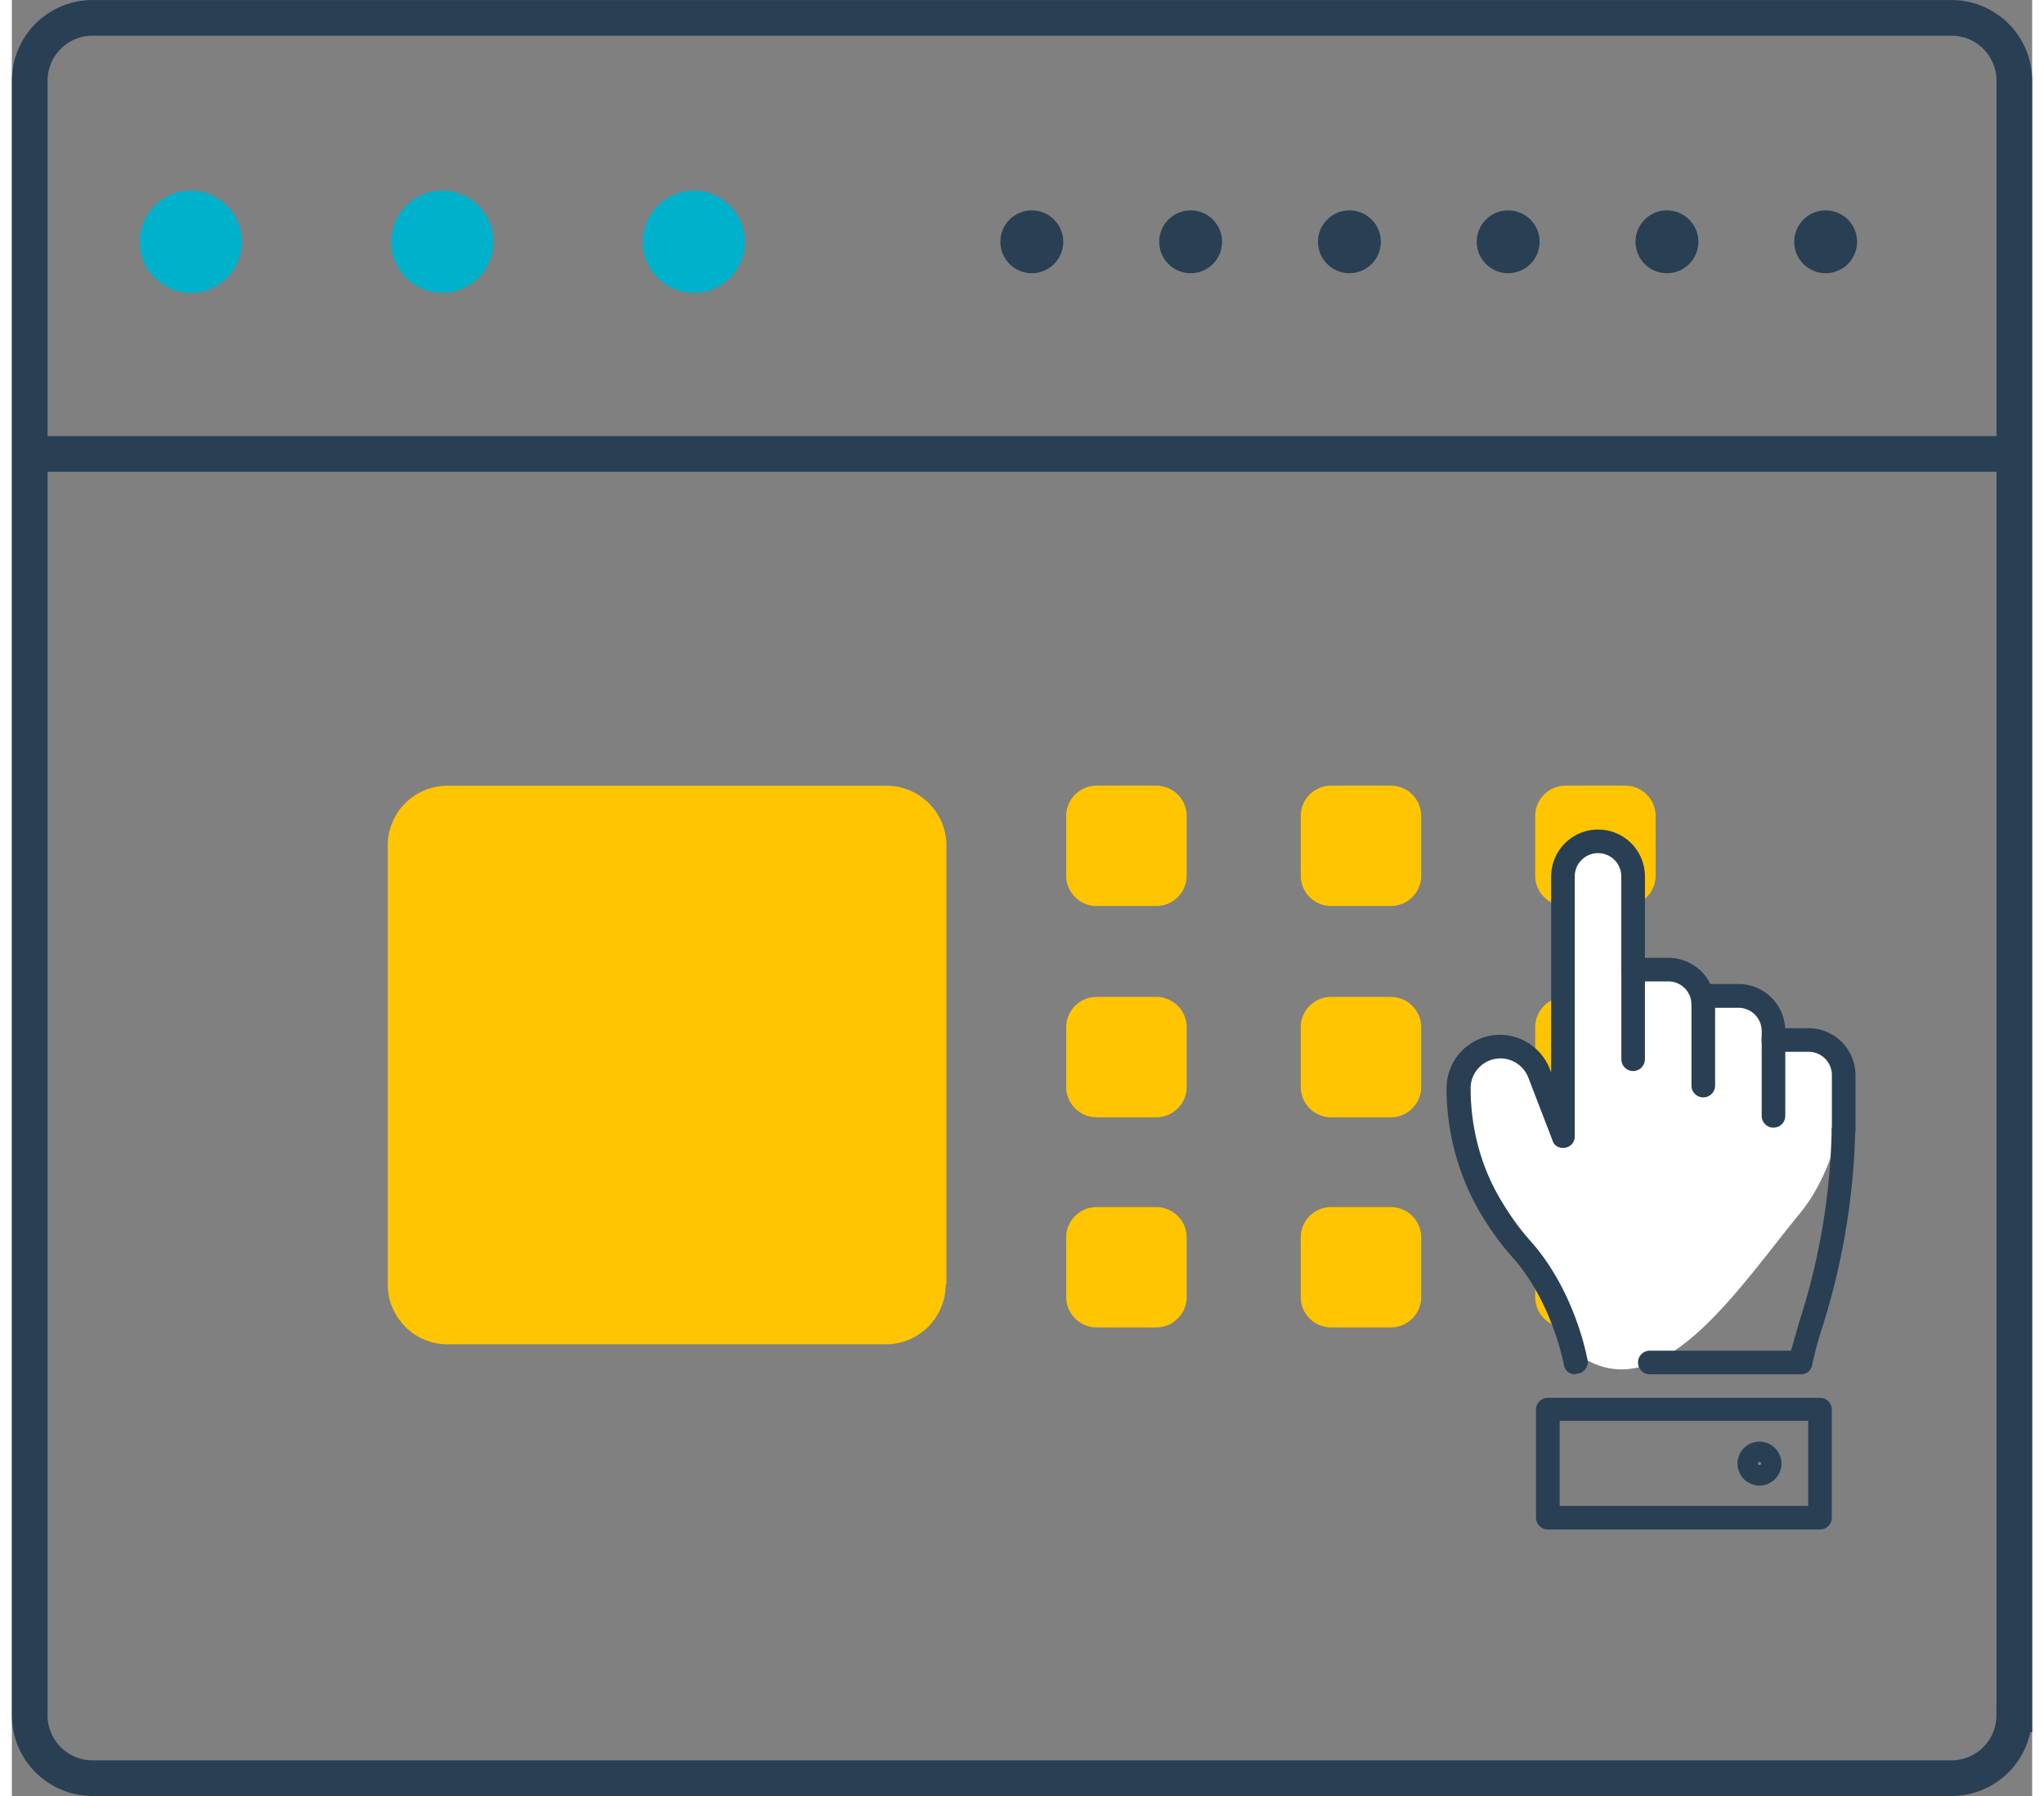
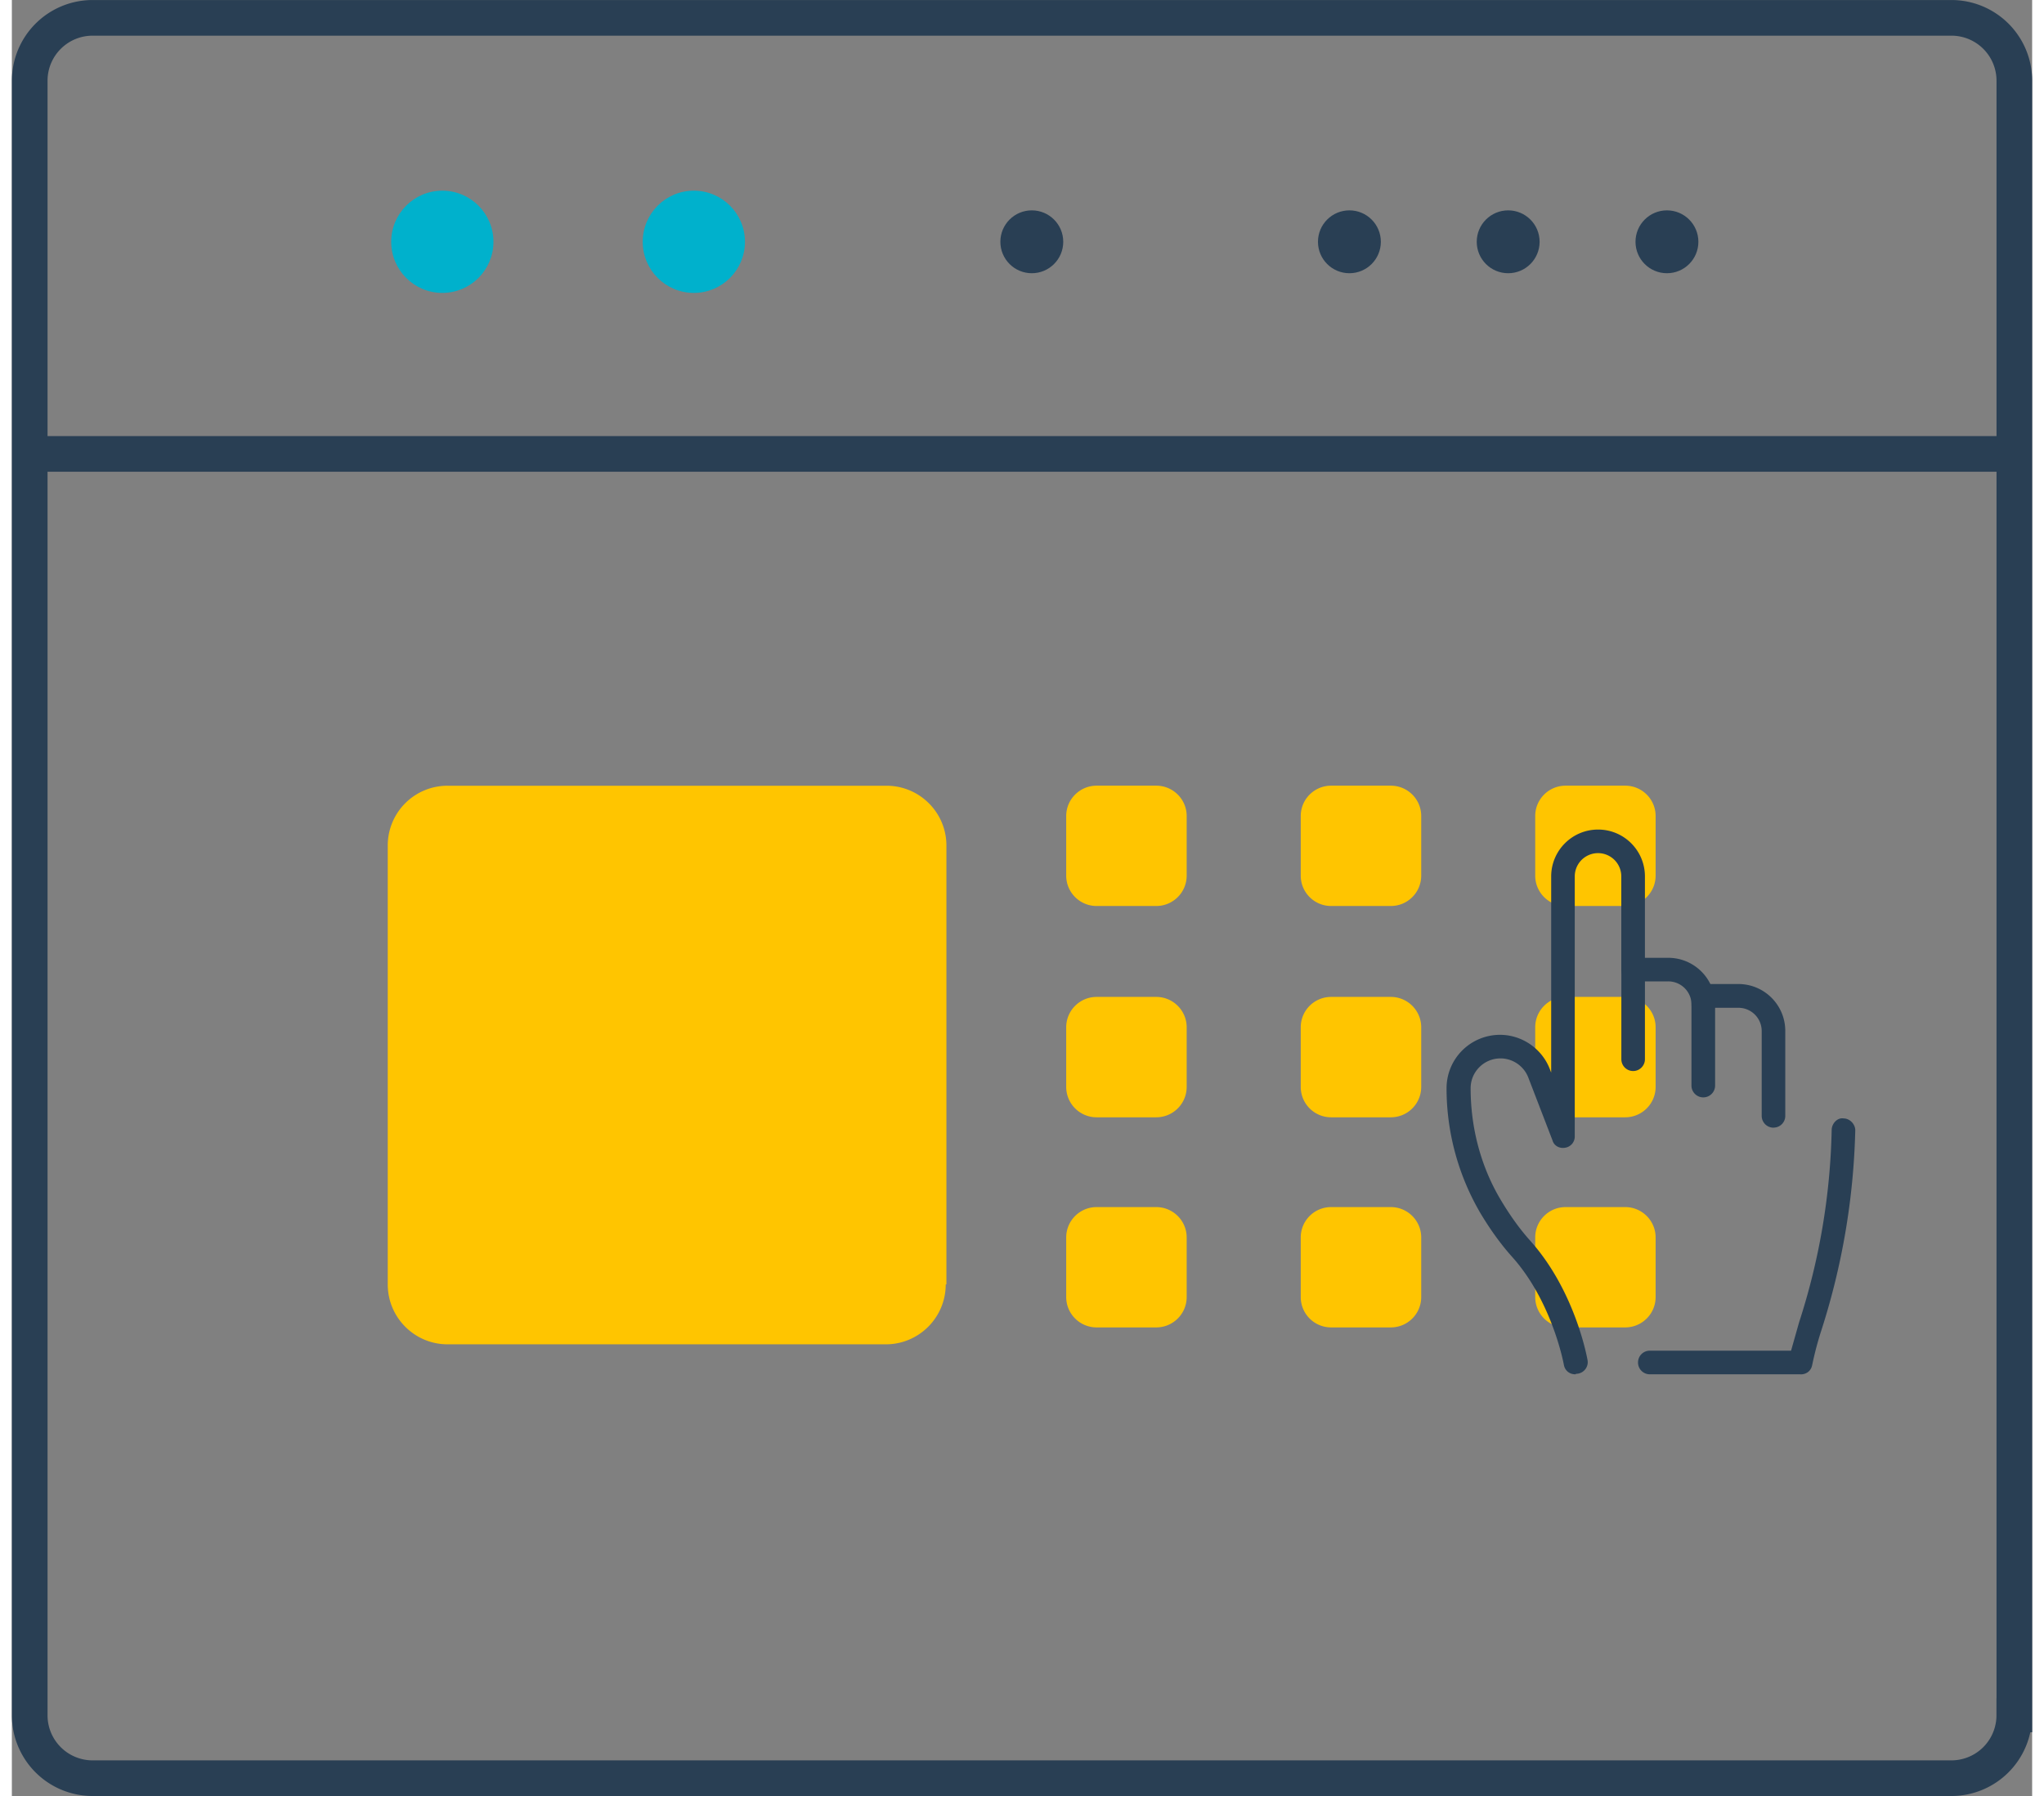
<svg xmlns="http://www.w3.org/2000/svg" width="33" height="29" viewBox="0 0 32.13 28.567">
  <rect x="0" y="0" width="32.13" height="28.567" fill="#808080" stroke="none" />
  <g fill="none" stroke="#293f54" stroke-width=".567" stroke-miterlimit="10">
    <path d="M31.846 27.284a1 1 0 0 1-1 1H1.284a1 1 0 0 1-1-1v-26a1 1 0 0 1 1-1h29.563a1 1 0 0 1 1 1v26z" />
    <path d="M.096 7.22h31.688" />
  </g>
  <g fill="#00b1cc">
-     <circle cx="2.846" cy="3.846" r=".813" />
    <circle cx="6.846" cy="3.846" r=".813" />
    <circle cx="10.846" cy="3.846" r=".813" />
  </g>
  <g fill="#293f54">
    <circle cx="16.221" cy="3.846" r=".5" />
-     <circle cx="18.747" cy="3.846" r=".5" />
    <circle cx="21.272" cy="3.846" r=".5" />
    <circle cx="23.797" cy="3.846" r=".5" />
    <circle cx="26.322" cy="3.846" r=".5" />
-     <circle cx="28.846" cy="3.846" r=".5" />
  </g>
  <path d="M18.2 12.497h-.948c-.267 0-.484.216-.484.483v.948c0 .267.217.483.484.483h.948c.267 0 .484-.216.484-.483v-.948c0-.267-.217-.483-.484-.483zm3.73 0h-.948c-.268 0-.484.216-.484.483v.948c0 .267.216.483.484.483h.948c.268 0 .484-.216.484-.483v-.948c0-.267-.216-.483-.484-.483zm3.728 0h-.948c-.267 0-.483.216-.483.483v.948c0 .267.216.483.483.483h.948c.267 0 .484-.216.484-.483v-.948c0-.267-.216-.483-.484-.483zm-7.458 3.36h-.948c-.267 0-.484.216-.484.483v.948c0 .268.217.484.484.484h.948c.267 0 .484-.216.484-.484v-.948c0-.266-.217-.483-.484-.483zm3.73 0h-.948c-.268 0-.484.216-.484.483v.948c0 .268.216.484.484.484h.948c.268 0 .484-.216.484-.484v-.948c0-.266-.216-.483-.484-.483zm3.728 0h-.948c-.267 0-.483.216-.483.483v.948c0 .268.216.484.483.484h.948c.267 0 .484-.216.484-.484v-.948c0-.266-.216-.483-.484-.483zM18.2 19.2h-.948c-.267 0-.484.216-.484.483v.948c0 .267.217.483.484.483h.948c.267 0 .484-.216.484-.483v-.948c0-.266-.217-.483-.484-.483zm3.73 0h-.948c-.268 0-.484.216-.484.483v.948c0 .267.216.483.484.483h.948c.268 0 .484-.216.484-.483v-.948c0-.266-.216-.483-.484-.483zm3.728 0h-.948c-.267 0-.483.216-.483.483v.948c0 .267.216.483.483.483h.948c.267 0 .484-.216.484-.483v-.948c0-.266-.216-.483-.484-.483zm-10.806 1.23c0 .526-.426.953-.953.953H6.93c-.526 0-.952-.427-.952-.953v-6.98a.95.95 0 0 1 .952-.952h6.98c.526 0 .953.426.953.952v6.98z" fill="#ffc500" />
-   <path fill="#fff" d="M23.118 18.053c-.125-.472-.293-1.426.445-1.448.58-.017.857.838 1.013 1.267l.04-2.915c-.005-.57.333-2.44 1.03-1.227.262.456.16 1.188.094 1.682.386-.186.855.01 1.045.386.613-.178 1.165.038 1.3.695 1.59-.086 1.013 2.002.374 2.778-.97 1.18-2.157 3.037-3.397 2.37-.598-.322-1.728-3.022-1.976-3.628" />
  <g fill="#293f54">
    <path d="M25.785 17.036c-.104 0-.188-.084-.188-.188v-1.425c0-.104.084-.188.188-.188h.558c.412 0 .746.334.746.746 0 .104-.084.188-.188.188s-.188-.084-.188-.188a.37.37 0 0 0-.371-.371h-.37v1.238c0 .103-.084.188-.187.188zm2.663 4.824H26.05c-.104 0-.188-.084-.188-.188s.083-.188.188-.188h2.246l.128-.452a10.6 10.6 0 0 0 .518-3.06c.002-.104.093-.2.192-.182.104.002.186.1.183.192a11.26 11.26 0 0 1-.535 3.166 5.15 5.15 0 0 0-.149.56c-.018.1-.095.153-.185.153z" />
    <path d="M24.867 21.86c-.1 0-.17-.064-.185-.155-.002-.01-.182-.998-.822-1.713-.177-.197-.343-.427-.497-.683a3.93 3.93 0 0 1-.546-2 .85.85 0 0 1 .85-.849c.35 0 .667.22.792.544l.022.057v-3.12c0-.412.334-.746.746-.746s.745.334.745.746v1.482c0 .104-.084.188-.188.188s-.188-.084-.188-.188V13.94a.37.37 0 1 0-.74 0v4.132a.18.18 0 0 1-.154.184c-.09.016-.177-.032-.2-.117l-.385-1c-.07-.182-.248-.304-.442-.304-.262 0-.475.213-.475.474 0 .644.17 1.27.493 1.8.142.236.294.447.454.625.714.797.904 1.854.912 1.898.02.102-.05.2-.15.217-.01.002-.022.003-.032.003zm3.15-3.923c-.104 0-.188-.084-.188-.188V16.4a.37.37 0 0 0-.371-.37h-.37v1.237c0 .104-.084.188-.188.188s-.188-.084-.188-.188V15.84c0-.104.084-.188.188-.188h.558c.412 0 .746.334.746.746v1.35c.001.104-.083.188-.187.188z" />
-     <path d="M29.133 18.165c-.104 0-.188-.084-.188-.188V17.1a.37.37 0 0 0-.37-.37h-.56c-.104 0-.188-.084-.188-.188s.084-.188.188-.188h.56a.75.75 0 0 1 .746.746v.868c.001.103-.084.187-.188.187zm-.377 6.163h-4.328c-.104 0-.188-.084-.188-.188v-1.718c0-.104.084-.188.188-.188h4.328c.104 0 .188.084.188.188v1.718c0 .104-.084.188-.188.188zm-4.14-.375h3.952V22.6h-3.952v1.343zm3.178-.323a.35.35 0 0 1-.35-.35.35.35 0 0 1 .35-.349.35.35 0 0 1 .349.349.35.35 0 0 1-.349.35zm0-.376c-.015 0-.026.012-.026.026 0 .03.052.03.052 0 0-.014-.01-.026-.026-.026z" />
  </g>
</svg>